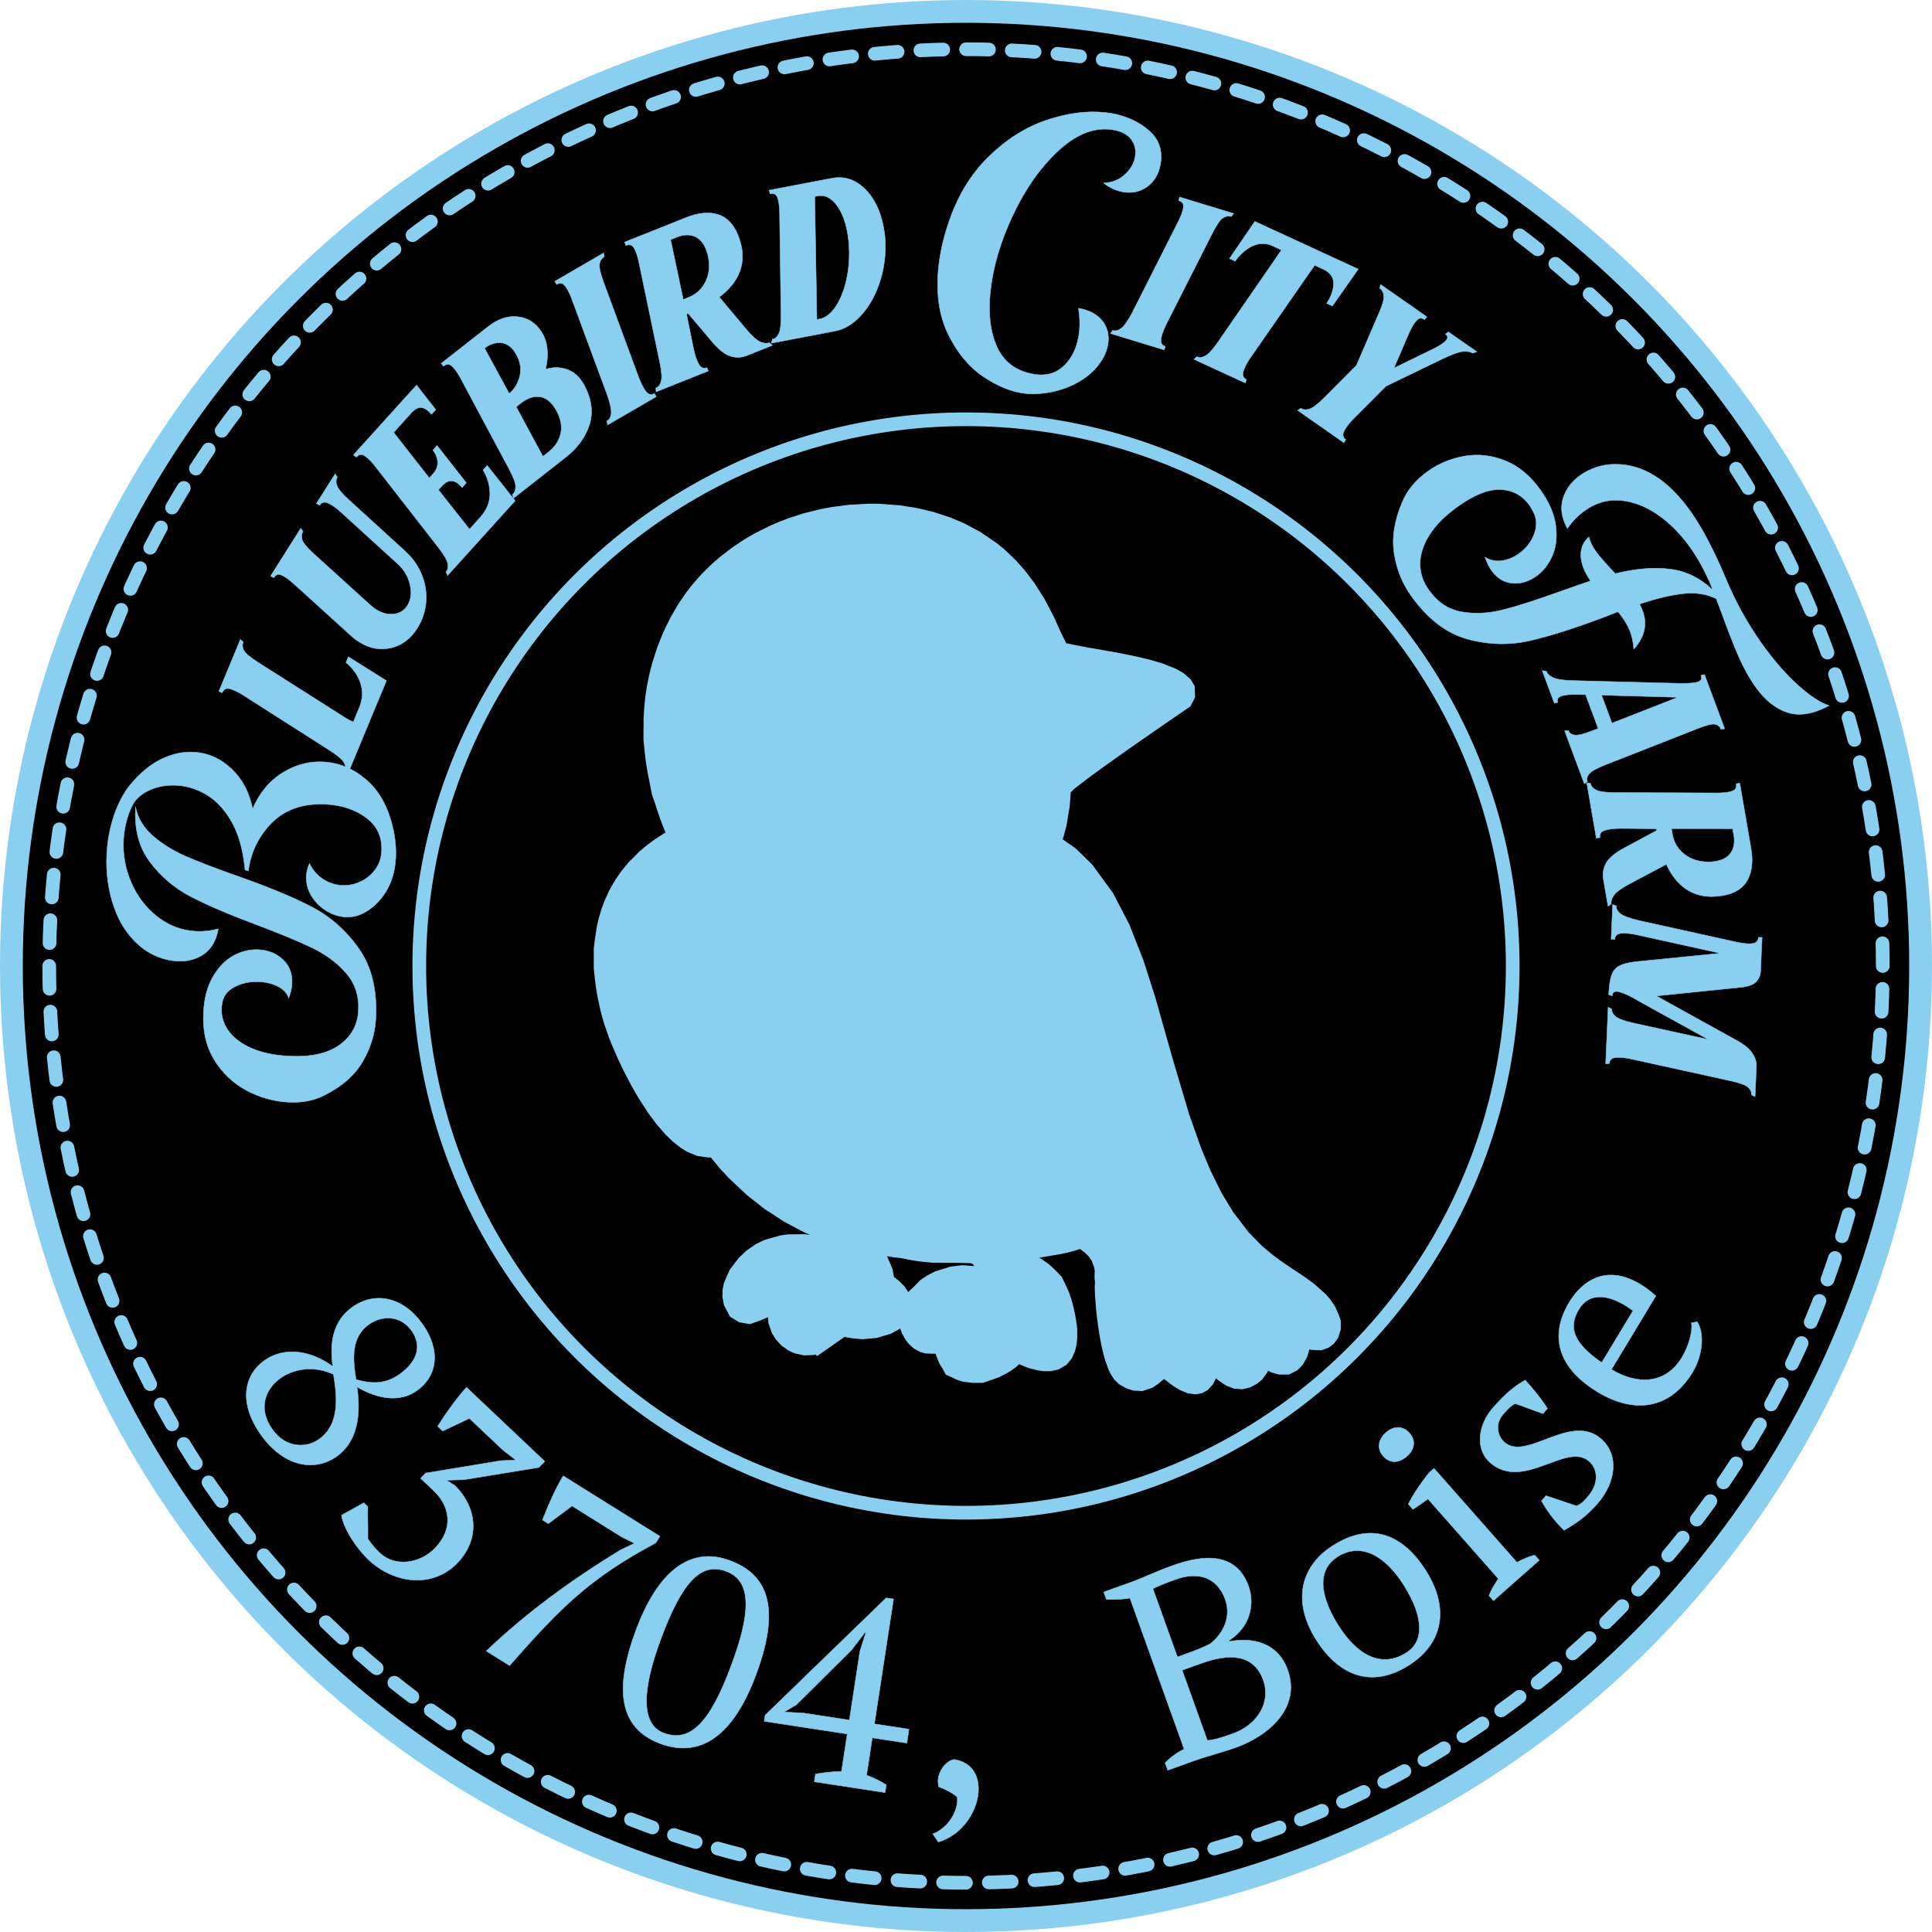
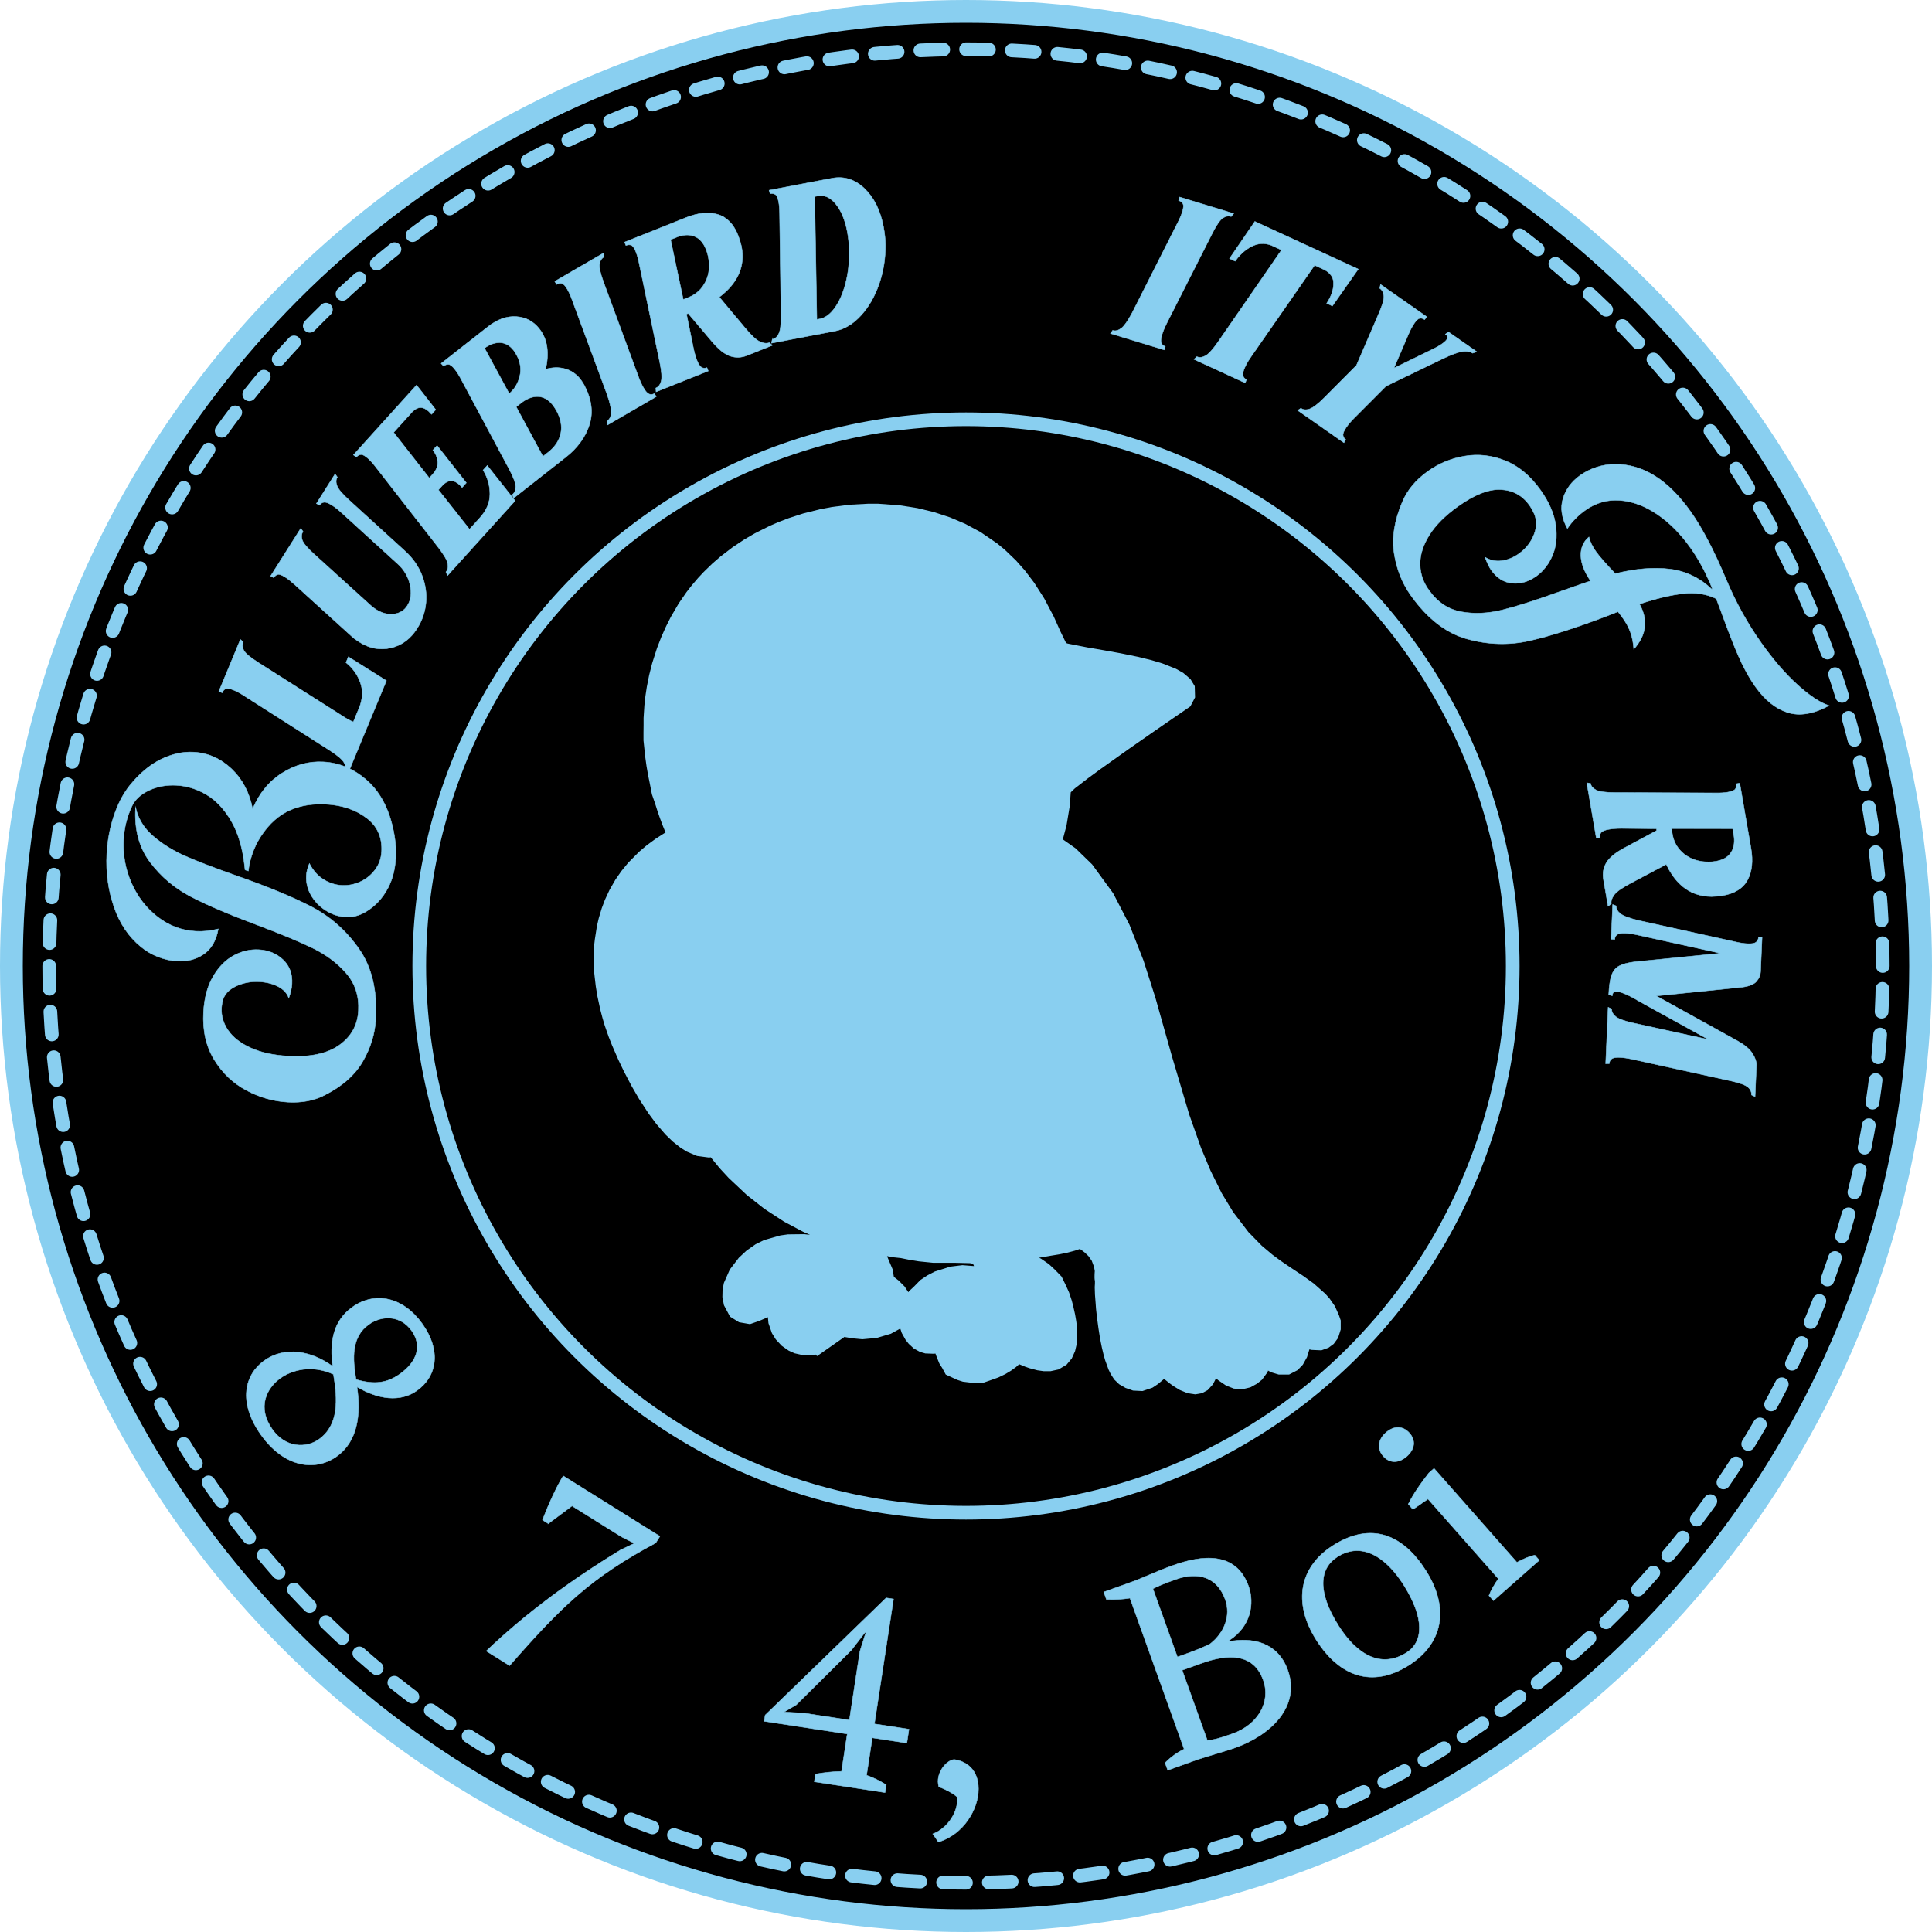
<svg xmlns="http://www.w3.org/2000/svg" id="a" data-name="Layer 1" viewBox="0 0 4237 4237">
  <defs>
    <style>
      .b {
        stroke-width: 40px;
      }

      .b, .c, .d, .e, .f {
        stroke: #89cff0;
      }

      .b, .e {
        fill: #89cff0;
        stroke-miterlimit: 10;
      }

      .c {
        stroke-width: 50px;
      }

      .c, .d, .f {
        stroke-linecap: round;
        stroke-linejoin: round;
      }

      .d {
        stroke-dasharray: 0 0 0 0 0 0 0 50.13 0 0 50.13 0;
      }

      .d, .f {
        fill: none;
        stroke-width: 30px;
      }
    </style>
  </defs>
  <circle class="c" cx="2118.5" cy="2118.5" r="2093.5" />
  <circle class="d" cx="2118.5" cy="2118.5" r="2010.52" />
  <g>
    <path class="e" d="M618.87,1695.21c28.56-17.91,58.68-26.02,90.36-24.29,34.75,1.89,66.15,14.99,94.18,39.27,28.02,24.29,47.22,58.6,57.61,102.93,5.75,23.95,8.04,46.84,6.85,68.65-1.57,28.8-9,53.79-22.29,74.94-13.3,21.17-30.37,36.86-51.22,47.1-11.78,5.49-23.83,7.89-36.14,7.22-15.41-.84-29.93-5.57-43.58-14.19-13.65-8.62-24.41-19.71-32.28-33.27-7.87-13.56-11.38-27.97-10.55-43.25.45-8.28,2.7-17.14,6.74-26.55,8,15.32,18.29,26.93,30.87,34.84,12.58,7.91,25.92,12.25,40,13.01,14.08.77,27.68-1.88,40.81-7.95,13.13-6.07,23.98-14.88,32.56-26.46,8.57-11.57,13.27-24.77,14.07-39.61,1.71-31.42-9.42-56.09-33.37-74.04-23.96-17.93-53.32-27.85-88.08-29.75-24.64-1.34-47.08,1.37-67.3,8.15-26.97,9.03-49.98,26.39-69.03,52.04-19.04,25.66-30.54,54.37-34.48,86.09l-7.15-2.36-.89-7.93c-4.44-40.06-14.22-73.09-29.35-99.09-15.13-25.99-33.17-45.24-54.11-57.77-20.94-12.52-42.85-19.4-65.73-20.65-22-1.2-42.05,2.42-60.17,10.84-18.11,8.43-30.65,19.89-37.62,34.39-10.96,23.04-17.16,47.65-18.59,73.83-1.81,33.17,3.97,64.88,17.32,95.15,13.36,30.27,32.53,55.06,57.51,74.37,24.99,19.31,52.89,29.8,83.68,31.48,15.84.86,32.27-.87,49.27-5.19-4.45,25.15-14.95,43.5-31.47,55.07-16.52,11.57-36.21,16.74-59.1,15.49-13.63-.74-27.37-3.79-41.21-9.14-13.83-5.35-26.45-12.71-37.85-22.09-27.04-22.04-46.84-51.46-59.4-88.26-12.56-36.79-17.73-75.48-15.52-116.06,1.57-28.8,6.71-56.31,15.42-82.54,8.71-26.22,20.18-48.35,34.4-66.4,21.3-26.41,44.09-45.63,68.35-57.66,24.27-12.02,48.28-17.39,72.04-16.1,31.68,1.73,59.48,13.97,83.4,36.71,23.91,22.75,39.31,52.04,46.18,87.86,14.69-34.65,36.32-60.93,64.87-78.86ZM335.63,1833.4c20.23,17.52,43.71,32.15,70.43,43.89,26.73,11.75,63.46,25.89,110.22,42.44,68.44,23.87,123.57,46.57,165.42,68.1,41.85,21.55,76.92,52.34,105.18,92.39,28.27,40.06,40.69,91.5,37.26,154.34-1.76,32.3-11.3,63.39-28.59,93.31-17.3,29.91-45.24,54.55-83.8,73.88-22.71,11.89-49.47,17-80.27,15.32-31.68-1.73-62.1-10.38-91.26-25.98-29.16-15.59-52.65-37.99-70.48-67.19-17.82-29.2-25.65-63.87-23.46-104.02,1.71-31.42,8.77-57.62,21.17-78.61,12.4-20.99,27.46-36.25,45.19-45.79,17.73-9.54,36.06-13.79,54.98-12.76,21.12,1.15,38.82,8.47,53.09,21.93,14.27,13.48,20.81,31.12,19.62,52.93-.5,9.17-2.82,19.54-6.99,31.13-3.82-10.71-11.64-19.12-23.45-25.24-11.8-6.11-25.4-9.59-40.81-10.43-18.91-1.03-36.31,2.29-52.18,9.96-15.86,7.67-25.51,18.63-28.93,32.89-1.21,6.07-1.92,10.84-2.11,14.33-.95,17.46,3.89,33.92,14.52,49.37,10.64,15.47,27.15,28.29,49.54,38.48,22.4,10.2,49.87,16.18,82.43,17.95,48.41,2.64,85.69-5.39,111.86-24.1,26.17-18.7,40.12-43.77,41.83-75.19,1.76-32.29-7.12-59.69-26.63-82.2-19.52-22.5-44.01-40.91-73.45-55.21-29.44-14.29-69.9-31.16-121.36-50.6-60.55-22.55-108.86-43.13-144.92-61.73-36.06-18.59-66.22-43.98-90.51-76.17-24.28-32.18-34.89-72.25-31.84-120.24,5.29,24.36,18.05,45.3,38.28,62.81Z" />
    <path class="e" d="M756.76,1690.74c2.35-5.66,1.49-11.92-2.57-18.81-4.05-6.88-14.58-15.74-31.55-26.58l-187.88-119.82c-7.88-5.16-15.27-9.17-22.2-12.05-8.14-3.38-13.93-4.36-17.38-2.95-3.45,1.41-6.09,4.34-7.93,8.78l-7.33-3.04,47.23-113.83,6.32,5.46c-2.51,6.05-2,12.3,1.53,18.73,3.54,6.44,13.79,15.07,30.76,25.89l186.91,118.71c7.88,5.16,15.28,9.18,22.2,12.05l12.56-30.27c8.2-19.77,9.15-38.43,2.82-55.96s-16.82-32.17-31.51-43.94l5.28-12.72,83.47,52.37-84.4,203.45-6.32-5.46Z" />
    <path class="e" d="M857.42,1420.88c-23.87,5.59-46.98,1.33-69.33-12.8-7.07-4.47-12.25-8.25-15.5-11.35l-126.72-115c-7.63-6.88-14.43-12.22-20.39-15.99-7.45-4.71-12.84-6.69-16.17-5.96-3.33.74-6.29,3.14-8.85,7.2l-7.06-3.68,66.2-104.73,4.95,7.01c-3.5,5.54-4.05,11.79-1.67,18.72,2.39,6.94,11.03,17.19,25.93,30.74l124.27,112.68c4.75,4.04,8.43,6.88,11.03,8.52,13.41,8.48,26.62,11.92,39.62,10.31,13.01-1.59,22.89-7.76,29.66-18.48,7.94-12.55,9.82-27.91,5.66-46.06-4.17-18.15-13.44-33.57-27.83-46.29l-122.6-111.62c-6.89-6.42-13.69-11.75-20.39-15.99-7.82-4.95-13.73-7.13-17.75-6.57-4,.57-7.18,2.71-9.52,6.39l-7.06-3.68,40.98-64.83,4.95,7.01c-3.27,5.18-3.48,11.5-.66,18.97,2.83,7.49,11.89,18.12,27.15,31.9l122.04,111.26c16.9,15.33,29.22,32.95,36.98,52.84,7.75,19.9,10.7,39.99,8.83,60.26-1.87,20.28-8.29,39.1-19.27,56.46-14.48,22.91-33.65,37.16-57.52,42.75Z" />
    <path class="e" d="M977.92,1254.38c4.11-4.54,5.4-10.73,3.88-18.58-1.51-7.84-8.46-19.72-20.83-35.61l-136.87-175.84c-5.7-7.5-11.31-13.76-16.88-18.79-6.54-5.91-11.67-8.78-15.39-8.61-3.72.17-7.19,2.04-10.42,5.61l-6.32-4.83,138.46-153.2,42.11,53.96-9.23,10.21-6.43-6.69c-12.42-11.23-24.51-10.67-36.27,1.68l-40.44,44.74,78.18,99.82,8.79-9.73c7.29-8.72,10.46-17.64,9.49-26.77-.96-9.11-4.44-17.27-10.43-24.45l9.23-10.21,64.14,81.83-9.23,10.21-5.94-6.25c-12.75-11.52-25.15-10.94-37.2,1.72l-8.79,9.73,68.12,86.31,22.86-25.29c14.65-16.21,21.93-33.63,21.85-52.27s-5.07-35.95-14.96-51.96l9.23-10.21,61.1,77.31-148.13,163.89-3.69-7.75Z" />
    <path class="e" d="M1123.77,1084.47c4.82-3.78,7.14-9.66,6.97-17.66-.16-7.99-5-20.87-14.49-38.63l-105.07-196.51c-4.34-8.35-8.82-15.48-13.45-21.38-5.44-6.93-10.01-10.63-13.71-11.09-3.69-.46-7.44.79-11.21,3.76l-5.41-5.84,102.62-80.54c20.63-16.19,41.32-23.61,62.1-22.28,20.77,1.34,37.69,10.33,50.75,26.97,9.25,11.79,14.86,25.31,16.84,40.56,1.97,15.26.89,31.23-3.23,47.91,14.88-4.4,29.05-4.74,42.53-1.03,13.46,3.72,24.83,11.47,34.08,23.25,1.63,2.08,4.28,6.17,7.95,12.25,16.4,30.82,20.3,59.84,11.67,87.06-8.63,27.23-26.02,51.09-52.14,71.6l-114.48,89.86-2.32-8.26ZM1118.26,861.91c10.8-9.6,18.02-21.98,21.66-37.17,3.64-15.17,1.35-30.47-6.85-45.88-3.12-5.39-5.22-8.78-6.31-10.17-8.71-11.09-18.75-16.8-30.11-17.12-11.37-.32-22.68,3.66-33.96,11.95l54.02,99.61,1.55-1.21ZM1205.62,989.13c13.2-11.48,21.3-24.7,24.29-39.66,2.98-14.95-.13-31.12-9.35-48.54-3.66-6.08-6.31-10.17-7.95-12.25-9.52-12.13-20.43-18.42-32.72-18.85-12.29-.44-24.8,4.34-37.51,14.32l-10.31,8.1,58.59,108.62,14.96-11.74Z" />
    <path class="e" d="M1330.92,923.61c5.3-3.08,8.42-8.58,9.36-16.52.95-7.93-1.85-21.47-8.4-40.6l-77.27-208.89c-3.14-8.88-6.69-16.75-10.67-23.61-4.2-7.24-8.1-11.35-11.7-12.32-3.59-.97-7.47-.25-11.63,2.16l-3.98-6.86,107.16-62.19,1.15,8.51c-5.67,3.29-9.05,8.57-10.14,15.82-1.09,7.26,1.82,20.34,8.75,39.25l76.6,207.75c3.58,9.65,7.35,17.9,11.34,24.75,4.43,7.63,8.55,12.12,12.36,13.46,3.82,1.35,7.61.93,11.39-1.26l3.98,6.86-106.59,61.86-1.71-8.18Z" />
    <path class="e" d="M1438.33,850.96c5.69-2.27,9.57-7.26,11.66-14.98,2.09-7.71,1.08-21.43-3.03-41.14l-45.52-218.13c-1.82-9.24-4.1-17.33-6.89-24.3-3.27-8.18-6.61-13.02-10.03-14.5s-7.36-1.33-11.82.45l-2.94-7.37,134.53-53.76c26.38-10.54,49.55-12.92,69.51-7.13,19.96,5.79,34.93,21.16,44.9,46.12,2.78,6.96,5.2,14.77,7.25,23.44,8.88,43.43-7.27,80.74-48.46,111.91l56.72,67.74c13.61,16.39,24.44,26.43,32.49,30.08,8.05,3.67,14.91,4.36,20.6,2.09l6.6,5.91-55.4,22.14c-12.58,5.03-24.99,5.48-37.23,1.35-12.24-4.12-25.53-14.71-39.87-31.76l-44.13-52.12-8.07-9.59-3.65,1.46,15.43,75.7c2.14,10.07,4.68,18.77,7.62,26.14,3.27,8.19,6.7,13.23,10.27,15.11,3.58,1.89,7.4,2.03,11.46.41l2.94,7.37-114.44,45.73-.51-8.34ZM1509.97,652.2c17.04-6.81,29.57-18.46,37.57-34.95,8-16.48,9.78-34.98,5.34-55.52-.66-4.01-2.22-9.08-4.67-15.22-5.56-13.91-13.61-23.15-24.14-27.72-10.54-4.57-22.66-4.58-36.38-.06l-17.04,6.81,27.75,131.27,11.57-4.62Z" />
    <path class="e" d="M1693.63,744.21c6.02-1.15,10.78-5.3,14.3-12.48,3.52-7.17,5.14-20.83,4.87-40.96l-3.1-222.81c-.02-9.42-.72-17.8-2.13-25.17-1.65-8.65-4.01-14.04-7.08-16.15-3.07-2.11-6.97-2.71-11.69-1.81l-2.13-7.67,137.8-26.27c26.61-5.07,50.39,2.4,71.34,22.4,20.94,20.01,34.84,47.98,41.69,83.91,2.81,14.72,4.2,27.91,4.21,39.57.38,29.99-4.26,58.8-13.89,86.42-9.64,27.64-23.03,50.71-40.19,69.23-17.16,18.53-36.04,29.75-56.64,33.68l-139.09,26.51,1.73-8.41ZM1797.87,699.44c12.01-2.29,23.03-10.45,33.04-24.47,10.01-14.02,17.83-31.88,23.48-53.6,5.64-21.7,8.35-44.88,8.1-69.51-.31-15.64-1.75-30.17-4.3-43.59-4.95-25.97-13.38-46.24-25.27-60.79-11.9-14.56-24.93-20.48-39.09-17.78l-7.08,1.35,4.68,269.61,6.44-1.23Z" />
-     <path class="e" d="M2249.66,863.07c-30.42-3.24-61.52-15.64-93.28-37.19-31.77-21.56-57.56-52.78-77.37-93.66-19.82-40.9-26.67-90.03-20.55-147.44,3.13-29.35,9.89-59.87,20.3-91.57,19.62-60.4,49.06-109.88,88.33-148.47,39.27-38.58,81.81-65.62,127.64-81.13,45.82-15.5,88.72-21.13,128.7-16.87,13.04,1.39,24.03,3.45,32.96,6.17,27.29,7.79,49.71,20.15,67.25,37.08,17.53,16.94,24.97,37.89,22.31,62.87-2.43,22.79-11.02,40.49-25.76,53.09-14.75,12.62-32.12,17.85-52.11,15.72-16.95-1.81-32.93-8.6-47.93-20.4,18.96-.64,34.93-7.13,47.89-19.49,12.96-12.35,20.26-26.2,21.9-41.54,1.54-14.46-2.3-26.94-11.5-37.45-9.21-10.51-24.03-16.85-44.45-19.03-37.81-4.03-76.01,12.07-114.58,48.29-38.58,36.22-71.37,83.03-98.35,140.42-26.99,57.4-43.36,113.04-49.1,166.94-5.14,48.21-.32,88.59,14.45,121.19,14.76,32.58,40.67,52.41,77.72,59.46,28.4,5.68,51.81-.58,70.23-18.78,18.42-18.21,29.31-43.08,32.67-74.63,1.63-15.33,1.01-32.23-1.85-50.72,23.28,4.26,40.46,13.18,51.54,26.76,11.08,13.59,15.64,29.58,13.68,47.99-1.91,17.96-9.83,35.51-23.74,52.64-13.92,17.13-33,31.27-57.26,42.43-24.26,11.15-52.27,17.25-84.03,18.3-3.09.11-8.33-.22-15.71-1.01Z" />
+     <path class="e" d="M2249.66,863.07Z" />
    <path class="e" d="M2440.21,724.58c5.86,1.79,12.01.33,18.47-4.38,6.46-4.7,14.47-15.97,24.02-33.79l100.44-198.79c4.37-8.34,7.72-16.3,10.04-23.89,2.44-8,2.8-13.66,1.06-16.95-1.74-3.29-4.91-5.65-9.5-7.05l2.32-7.59,118.5,36.18-5.45,6.63c-6.27-1.91-12.44-.79-18.5,3.34-6.06,4.14-13.66,15.18-22.79,33.12l-100.06,197.52c-4.64,9.19-8.11,17.57-10.42,25.15-2.58,8.44-3.06,14.51-1.45,18.22,1.61,3.72,4.5,6.21,8.68,7.49l-2.32,7.59-117.87-35.98,4.82-6.82Z" />
    <path class="e" d="M2624.62,782.15c5.55,2.56,11.85,1.95,18.9-1.84,7.04-3.79,16.29-13.96,27.78-30.5l139.12-201.54-22.62-10.43c-14.84-5.39-29.22-4.49-43.11,2.69-13.9,7.18-25.84,17.93-35.81,32.26l-12.5-5.76,55.57-81.38,226.82,104.57-56.76,80.83-12.5-5.76c3-4.44,5.8-9.45,8.39-15.06,4.98-10.8,7.12-21.46,6.44-31.97-.69-10.51-6.92-19.2-18.66-26.07l-22.62-10.43-139.43,200.66c-5.46,7.67-9.85,15.11-13.17,22.31-4.06,8.81-5.55,15.16-4.45,19.05,1.09,3.9,3.62,6.76,7.59,8.59l-2.73,7.48-112.52-51.87,6.3-5.83Z" />
    <path class="e" d="M2853,895.32c5.01,3.5,11.31,4.02,18.92,1.54,7.59-2.48,18.51-10.85,32.75-25.09l70.03-70.4,48.9-113.41c8.14-18.5,11.88-31.48,11.23-38.93-.67-7.45-3.67-13.05-9.04-16.81l1.86-8.38,101.54,71-5.08,6.12c-3.58-2.51-7.06-3.45-10.41-2.84-3.36.61-7.19,3.99-11.48,10.12-4.8,6.86-9.21,15.07-13.22,24.63l-32.02,74.39,78.86-38.42c19.8-9.27,32.12-17.33,36.92-24.19,3.03-4.33,2.04-8.26-2.98-11.76l6.69-5,62.32,43.58-9.38,3.12c-5.02-3.51-12.31-4.7-21.88-3.6-9.57,1.11-24.83,6.71-45.75,16.81l-122.06,59.02-69.65,69.86c-6.74,6.58-12.38,13.12-16.92,19.62-5.56,7.95-8.15,13.94-7.76,17.96.38,4.03,2.36,7.3,5.94,9.8l-4.01,6.88-101.54-71,7.23-4.62Z" />
    <path class="e" d="M3057.54,1214.19c-5.5-34.42.32-71.9,17.46-112.46,10.91-26.51,29.85-49.31,56.8-68.44,24.07-17.08,50.96-28.12,80.65-33.12,29.69-4.99,59.25-1.59,88.7,10.21,29.44,11.79,55.29,33.37,77.55,64.74,18.71,26.37,29.76,52.03,33.14,76.96,3.37,24.94.94,47.02-7.29,66.26-8.24,19.23-20.08,34.34-35.53,45.31-16.9,11.99-34.48,17.09-52.75,15.33-18.28-1.77-33.48-11.21-45.62-28.31-4.81-6.77-9.45-16.34-13.9-28.72,11.39,6.91,23.62,9.49,36.69,7.73,13.06-1.77,25.53-6.86,37.39-15.28,15.81-11.22,27.06-25.63,33.75-43.24,6.68-17.6,5.86-34.18-2.45-49.71-3.33-6.21-5.88-10.57-7.65-13.06-15.43-21.74-36.33-33.3-62.7-34.68-26.38-1.38-57.54,10.69-93.47,36.18-28.76,20.41-50.01,41.64-63.78,63.75-13.77,22.09-20.48,43.47-20.14,64.13.35,20.65,6.89,39.58,19.64,56.8,18.71,26.37,42.43,42.09,71.16,47.17,28.72,5.07,58.9,3.62,90.52-4.35,31.63-7.97,72.81-21.12,123.57-39.46,27.19-9.65,50.16-17.64,68.9-23.97-13.81-20.22-20.9-38.76-21.26-55.65-.37-16.89,5.54-30.46,17.72-40.71,2.33,10.13,7.41,20.73,15.25,31.78,7.59,10.69,21.77,26.88,42.57,48.57,44.11-10.94,83.9-14.26,119.38-9.96,35.47,4.29,66.83,19.56,94.08,45.77-1.2-3.97-3.36-9.67-6.47-17.11-12.68-28.52-26.73-53.65-42.15-75.39-22-31.01-46.47-55.58-73.39-73.72-26.93-18.14-54.07-28.22-81.43-30.23-27.37-2.02-52.73,5.27-76.09,21.84-15.46,10.97-28.48,24.23-39.05,39.77-12.67-23.17-15.87-45.01-9.62-65.52,6.24-20.5,18.89-37.52,37.94-51.04,10.78-7.65,22.76-13.61,35.95-17.87,13.18-4.27,26.54-6.38,40.08-6.34,61.2-.56,116.46,33.91,165.78,103.41,25.54,35.99,51.55,85.6,78.03,148.8,20.9,50,46.9,96.94,78.01,140.77,25.54,35.99,51.64,66.11,78.29,90.34,26.64,24.23,49.8,39.54,69.48,45.95-34.41,18.52-64.74,23.56-90.98,15.13-26.25-8.44-49.62-27.09-70.1-55.96-14.17-19.96-26.75-42.65-37.76-68.06-11.02-25.41-23.54-57.53-37.56-96.33l-10.98-29.18c-20.88-10.38-44.87-14.12-71.99-11.21-27.12,2.89-59.25,10.56-96.36,22.97,19.41,34.98,15.25,67.95-12.5,98.89-1.08-13.7-3.46-25.81-7.14-36.33-3.69-10.52-9.32-21.12-16.9-31.81-4.55-6.42-8.15-11.1-10.78-14.05l-25.36,9.96c-66.8,25.42-122.74,43.29-167.84,53.59-45.1,10.3-90.8,9.1-137.1-3.59-46.3-12.7-87.65-44.71-124.07-96.03-18.72-26.38-30.83-56.77-36.33-91.17Z" />
-     <path class="e" d="M3391.28,1472.2c2.14,5.74,7.3,10.46,15.5,14.17,8.19,3.71,22.96,5.8,44.29,6.25l233.6,6.12c19.37.25,32.36-.85,38.97-3.31,4.12-1.53,6.57-3.49,7.33-5.88.76-2.38.53-5.21-.69-8.49l7.89-1.54,44.12,118.58-7.89,1.54c-2.29-6.14-6.62-9.9-13-11.25-6.39-1.36-18.79,1.62-37.22,8.95l-204.31,80.21c-18.44,7.32-30,13.84-34.69,19.55-4.7,5.7-5.98,11.42-3.84,17.17l-6.75,4.61-43.2-116.12,8.12-.92c2.13,5.73,6.8,9.12,14.01,10.17,7.2,1.05,20.23-2.17,39.08-9.64l12.39-4.61-27.66-74.34-14.22-.31c-18.55-.56-31.75.62-39.59,3.54-7.03,2.62-9.31,7.19-6.88,13.75l-7.89,1.54-26.52-71.27,9.03,1.54ZM3535.12,1585.85l144.67-56.62-167.53-4.82,22.86,61.44Z" />
    <path class="e" d="M3488.18,1718.03c1.04,6.04,5.11,10.88,12.23,14.52,7.11,3.65,20.74,5.51,40.87,5.59l222.83.82c9.42.14,17.81-.41,25.2-1.68,8.68-1.5,14.11-3.76,16.27-6.8,2.16-3.03,2.83-6.92,2.01-11.66l7.82-1.35,24.62,142.77c4.83,27.99,2.33,51.15-7.47,69.47-9.82,18.32-27.96,29.77-54.45,34.34-7.39,1.27-15.53,2.01-24.44,2.22-44.33-.34-77.46-23.89-99.39-70.67l-78.05,41.4c-18.87,9.91-30.93,18.41-36.18,25.53-5.26,7.11-7.37,13.68-6.33,19.72l-7.15,5.22-10.14-58.79c-2.3-13.35-.17-25.58,6.42-36.7,6.57-11.11,19.7-21.92,39.35-32.4l60.16-32.33,11.06-5.9-.67-3.88-77.25-.65c-10.29,0-19.34.67-27.15,2.02-8.69,1.5-14.33,3.8-16.92,6.91-2.6,3.11-3.52,6.81-2.78,11.12l-7.82,1.35-20.94-121.45,8.26,1.24ZM3667.71,1829.43c3.12,18.09,11.91,32.76,26.37,44.01,14.45,11.25,32.19,16.84,53.2,16.77,4.06.18,9.34-.28,15.86-1.4,14.76-2.54,25.47-8.5,32.14-17.85,6.66-9.36,9.19-21.21,7.62-35.57l-3.12-18.09-134.18-.14,2.12,12.27Z" />
    <path class="e" d="M3544.51,1986.71c-.27,6.12,2.68,11.71,8.86,16.79,6.17,5.08,19.08,10.02,38.72,14.83l214.93,47.5c9.17,2.14,17.72,3.4,25.64,3.75,9.25.41,15.47-.75,18.68-3.44,3.2-2.71,4.91-6.24,5.1-10.6l7.92.35-3.34,75.97c-.31,6.98-3.25,13.74-8.83,20.28-5.58,6.53-15.92,10.78-31,12.74l-188.75,19.27,178.92,99.07c15.92,9,26.76,18.34,32.51,28,5.75,9.65,8.48,17.76,8.19,24.31l-3.05,69.42-7.78-3.62c.29-6.55-2.34-12.24-7.85-17.08-5.53-4.84-18.11-9.44-37.77-13.8l-216.25-47.56c-10.05-2.2-19.03-3.46-26.96-3.81-8.81-.39-14.81.66-18,3.15-3.2,2.48-4.89,5.91-5.08,10.28l-7.95.31,5.44-123.78,7.78,3.62c-.27,6.11,2.68,11.7,8.86,16.79,6.17,5.08,19.09,9.8,38.75,14.17l164.48,36.1c-108.97-59.91-163.87-90.32-164.71-91.23-16.8-9.05-28.95-13.74-36.43-14.07-6.17-.27-9.39,2.87-9.68,9.42l-7.84-2.31c.83-18.78,2.87-32.91,6.16-42.38,3.28-9.48,8.76-16.35,16.45-20.6,7.68-4.25,19.28-7.35,34.81-9.3l187.4-18.67-181.51-40.13c-10.06-2.2-19.04-3.46-26.96-3.81-8.81-.39-14.81.66-18,3.15-3.2,2.48-4.89,5.91-5.08,10.28l-7.92-.35,3.34-75.97,7.81,2.97Z" />
  </g>
  <g>
    <path class="e" d="M729.72,2996.46c-6.9-50.67-.46-98.95,43.06-129.88,49.8-35.4,111.55-22.23,153.53,36.83,40.93,57.59,33.16,114.24-11.81,146.2-37.23,26.46-85.35,19.17-131.58-7.99,9.32,62.27.45,120.44-44.52,152.4-47.87,34.02-115.64,23.65-166.01-47.23-51.43-72.36-35.35-132.68,7.2-162.92,44.48-31.61,102.12-22.2,150.13,12.59ZM731.21,3013.92c-48.35-21.95-91.56-9.02-115.73,8.16-31.43,22.34-52.33,64.6-18.05,112.84,29.39,41.35,74.41,41.21,101.97,21.62,44-31.27,41.37-87.19,31.81-142.63ZM780.81,3025.34c41.35,12.1,69.14,7.17,95.73-11.73,40.13-28.52,48.73-63.53,26.34-95.03-24.84-34.95-65.69-34.07-93.74-14.13-39.17,27.83-35.9,74.41-28.34,120.9Z" />
-     <path class="e" d="M954.81,3394.36c40.34-42.68,32.19-91.2-3.79-125.21l-28.53-26.97,11-11.64,165.41-27.3,29.18-.98,1.63-1.72-26.14-19.82-74.17-70.11-58.68,27.79-10.97-10.37c17.99-28.7,44.17-65.18,63.32-85.44l171.59,162.2-12.63,13.36-164.16,26.85-36.8,1.13-.81.86,17.77,11.09c52.82,54.01,51.06,120.92,5.83,168.77-54.2,57.33-139.71,46.7-195.44-5.99-26.77-25.31-55.04-68.36-59.53-97.9l48.96-27.18,8.78,8.3c-.72,14.83.63,51.2.06,70.26,4.48,6.69,11.22,17.14,26.58,31.66,32.47,30.7,87.71,24.14,121.53-11.64Z" />
    <path class="e" d="M1202.47,3341.45l-12.8-8c12.28-32.2,30.73-73.13,45.5-96.77l212.03,132.47-9.11,14.59c-142.29,76.17-206.11,138.43-320.5,269.1l-51.22-32c86.38-82.42,184-154.33,294.46-221.72l30.45-14.55-28.2-14.12-108.58-67.83-52.03,38.84Z" />
-     <path class="e" d="M1600.86,3422.41c91.14,33.85,107.53,114.61,57.13,250.3-49.57,133.46-121.19,184.06-210.07,151.05-92.27-34.28-100.26-122.04-53.17-248.83,49.57-133.46,121.76-183.85,206.11-152.52ZM1455.83,3800.74c59.44,22.08,102.38-25.88,147.82-148.22,39.66-106.77,49.68-184.04-11.46-206.75-56.61-21.03-97.64,27.01-143.09,149.35-39.66,106.77-45.92,186.07,6.72,205.63Z" />
    <path class="e" d="M1941.06,3931.24l-155.21-23.74,2.6-17.01c20.69-3.44,39.31-5.39,57.07-5.67l12.56-82.09-182.07-27.85,2.06-13.49,265.36-257.06,16.12,2.47-41.89,273.84,75.81,11.6-4.66,30.49-75.81-11.6-12.56,82.09c15.07,5.31,29.28,12.28,43.22,21.01l-2.6,17ZM1885.8,3621.54l13.02-41.21-1.79-.27-29.74,38.66-121.01,120.11-26.84,15.7,43.01,2.38,100.29,15.34,23.05-150.7Z" />
    <path class="e" d="M2045.71,4021.89c30.78-11.32,56.7-47.54,53.63-80.75-9.68-8.88-28.41-18.35-40.49-22.48-8.5-30.24,17.43-58.75,33.73-59.96,28.39,4.11,53.18,23.65,53.24,64.58.06,44.49-33.07,100.3-88,116.4l-12.1-17.78Z" />
    <path class="e" d="M2560.93,3882.21l-5.81-16.19c12.74-12.77,26.48-22.74,41.8-30.13l-118.86-331.08c-16.35,2.72-34.07,3.4-51.62,2.77l-5.81-16.19,60.25-21.63c28.99-10.41,49.38-21.51,92.01-36.81,61.38-22.04,137.27-32.26,165.14,45.34,13.83,38.52,4.99,88.97-42.52,119.26l.8,2.23c48.08-9.07,105.44.59,127.69,62.57,29.06,80.96-38.48,143.02-114.08,170.16-26.71,9.59-63.16,18.89-94.42,30.11l-54.56,19.59ZM2610.55,3623.63c13.07-4.69,33.13-13.16,43.9-18.91,30.46-24.17,45.45-61.06,32.62-96.8-17.64-49.13-58.86-62.07-108.87-44.11-23.3,8.37-39.59,14.84-49.78,20.39l53.72,149.63,28.42-10.2ZM2770.43,3684.73c-21.65-60.3-78.41-57.57-135.25-37.16l-42.63,15.3,55.32,154.09c11.8-1.09,23.77-3.49,55.6-14.92,55.13-19.79,84.2-69.3,66.96-117.32Z" />
    <path class="e" d="M2923.44,3389.38c84.68-53.66,154.04-23.18,203.58,54.99,53.35,84.18,36.26,161.02-37.19,207.57-81.1,51.4-152.89,23.86-203.06-55.31-53.03-83.68-35.76-161.34,36.68-207.25ZM3084.52,3624.39c36.73-23.28,40.83-74.33-6.48-148.99-38.74-61.13-91.67-95.01-144.72-61.39-40.3,25.54-44.91,76.92,2.4,151.58,38.42,60.63,91.16,95.33,148.8,58.8Z" />
    <path class="e" d="M3039.43,3141.75c17.66-15.58,37.56-14.94,51.68,1.08s11.89,35.39-5.77,50.97c-17.66,15.58-37.62,15.78-51.74-.23-14.13-16.01-11.83-36.23,5.83-51.81ZM3375.78,3421.7l-100.54,88.69-9.81-11.12c4.74-12.88,11.9-23.94,20.47-37.04l-154.22-174.83-33.03,22.81-10.2-11.57c11.38-22.7,27.96-46.81,45.2-68.35l11.32-9.99,181.69,205.96c14.97-7.67,26.39-12.99,39.31-15.69l9.81,11.12Z" />
-     <path class="e" d="M3268.04,3207.74c-32.29-27.95-28-80.95,5.2-119.3,28.46-32.87,47.85-48.03,71.58-61.84,17.31,18.98,33.83,38.87,48.87,62.28l-9.88,11.41-60.77-22.25c-9.46,4.59-18.21,13.79-26.51,23.38-18.58,21.46-12.65,48.15,3.04,61.74,48.44,41.93,144.7-65.64,211.52-7.79,40.37,34.94,32.73,95.43-7.19,141.54-22.53,26.03-44.8,42.69-73.88,59.05-20.34-20.01-36.97-41.59-49.43-64.35l9.88-11.41,66.28,22.23c10.86-2.58,19.5-13.47,26.22-21.23,23.32-26.94,22.14-59.11,1.96-76.58-49.78-43.1-143.8,66.42-216.9,3.13Z" />
-     <path class="e" d="M3721.88,2898.72c16.81,24.95,12.33,73.73-9.82,110.44-48.98,81.18-127.18,92.54-207.95,43.82-86.86-52.4-107.5-122.68-62.58-197.14,29.01-48.09,82.32-83.63,155.46-39.51,11.68,7.05,22.23,14.82,34.39,25.68l-97.33,161.33c56.89,34.32,118.74,32.84,154.62-26.62,14.66-24.3,23.89-56.82,20.71-75.67l12.5-2.34ZM3512.65,2988.31l68.63-113.76c-5.78-4.19-11.06-8.08-16.65-11.45-43.17-26.04-80.78-26.87-101.99,8.29-23.71,39.3-13.02,73.25,50.01,116.92Z" />
  </g>
  <circle class="f" cx="2118.5" cy="2118.5" r="1199" />
  <path class="b" d="M1793.76,2948.35l54.92-38.45,9.79,3.04,14.3,2.31,18.54,1.75,27.78-2.54,26.92-8.03,16-8.79,11.89-10.97,6.9-13.26.79-13.06-3.22-10.85-10.13-15.44-10.63-10.63-15.64-12.09-3.82-22.26-7.12-16.71-7.08-16.9-2.49-14.48-.15-6.82h22.16l19.1,3.38,15.91,1.7,19.11,3.86,20.16,3.29,29.37,2.98h45.5l36.29.89,9.24,1.61,12.27,7.35,5.55,13.15v19.89l.16,9.04-19.31-4.56-25.74-2.05-22.55,2.77-30.74,9.66-14.15,7.32-12.35,8.27-13.54,13.83-8.91,8.25-8.08,12.33-8,21.01-1.29,8.53,1.55,19.76,2.96,8.82,6.72,12.04,4.97,6.29,8.17,7.51,9.48,5.2,7.16,2.06,14.56.55,14.5-2.01,7.27-1.1-.33,11.06,4.33,11.7,5,12.4,5.67,8.96,5.04,9.28,18.21,8.41,9.12,2.94,17.63,2.16h19l13.84-4.78,15.63-5.59,13.5-6.53,10.67-6.43,9.47-6.81,15.71-14.47,9.25,4.38,14.56,6.06,8.18,2.87,15.67,4.16,11.34,1.61h11.47l12.24-2.65,11.76-6.92,7.57-9.06,5.26-11.7,2.62-11.27,1.22-13v-17.34l-2.13-15.77-2.2-12.81-4-17.89-3.04-11.43-5.3-15.82-6.77-14.9-7.41-15.24-12.64-12.98-11.17-10.32-14.75-10.24-21.14-10.42-8.83-5.07-.99-18.92,13.05-3.34,12.86-.3,14.14-2.26,19.28-3.38,18.64-3.04,16.37-3.39,15.01-4.01,8.03-2.7,10.52-4.45,12.46,7.96,9.65,7.37,10.21,9.84,9.71,13.72,6.72,17.91s1.83,10.1,2.05,12.22c.22,2.12-1.12,16.06,0,20.09,1.12,4.03.02,17.74.02,17.74l.48,14.94,1.36,17.43.93,12.98,2.24,19.75,2.89,21.44,2.37,15.23,2.27,12.76,2.64,13.04,3.62,15.18,3.18,11.19,3.62,9.81,3.1,8.63,3.82,7.86,5.84,9.04,7.37,7.1,10.15,5.86,12.06,4.25,14.07.7,15.64-5.26,9.05-5.99,8.57-7.18,10.3-8.53,9.31-2.76,11.69,9.16,9.57,7.68,7.38,5.38,12.2,7.49,13.48,5.56,11.05,1.59,8.48-1.51,6.4-3.45,7.62-8.32,4.99-9.92,3.38-10.91,1.86-9.14.89-5.93,7.04,2.63,13.69,12.44,8.52,7.54,14.4,9.84,12.03,4.67,12.54,1.02,12-2.88,10.72-5.89,7.54-6.06,8.58-11.72,3.57-11.51,1.79-7.71,6.68-5.71,4.98,4.48,9.78,7.46,6.56,3.76,11.99,3.59h15.19l11.35-5.87,7.4-7.71,6.86-12.4,3.58-11.7v-18.9l1.83-7.19,13.73,7.19,12.15,2.68,15.63.69,9.27-3.37,6.53-4.82,5.81-7.94,3.92-12.5v-13.4l-2.51-7.32-7.69-17.34-9.96-14.29-7.51-8.51-23.91-21.23-22.4-16.11-26.44-17.52-22.65-15.4-19.02-14.08-24.68-20.78-30.75-31.42-35.29-46.24-25.82-42.72-25.12-50.62-21.22-50.84-26.31-74.33-37.59-126.52-36.85-130.49-25.59-80.01-30.27-77.11-34.57-66.8-44.18-60.57-34.07-33.1-39.28-27.59,6.44-18.54,6.28-23.68,6.68-40.26,2.79-37.25,15.41-14.78,29.87-23.03,28.07-20.57,62.14-44.17,56.27-39.19,46.55-32.08,27.96-19.19,5.59-10.71-.39-14.16-4.92-8.15-12.15-10.42-13.1-7.34-27.55-10.91-22.33-6.68-28.52-7.04-38.25-7.86-37.71-6.77-33.87-5.78-45.6-8.94-12.62-4.31-15.77-32.19-14.85-33.11-20.34-38.65-20.81-32.65-19.48-25.68-18.79-21.2-23.01-22.1-15.61-12.9-35.54-24.3-32.12-17.16-31.12-13.19-33.29-10.94-35.06-8.45-36.84-5.84-46.49-3.44-20.75.07-38.91,2.11-37.13,4.75-24.81,4.69-35.95,9.01-30.88,9.98-20.76,7.95-18.27,7.9-32.04,16-21.65,12.59-24.85,16.45-26.21,20.07-17.06,14.83-18.1,17.58-11.42,12.24-13.53,15.87-10.76,13.87-16.25,23.56-16.46,28.16-10.44,20.76-9.99,22.48-8.68,22.48-10.27,32.13-6.26,24.61-4.95,24.92-2.9,19.13-2.16,19.46-1.74,27.03v14.61l-.2,16.48v16.37l2.19,20.76,1.66,15.31,2.55,18.23,3.55,20.26,2.97,14.37,4.95,25.28,6.66,19.22,4.43,14.06,5.58,16.26,5.44,14.63,7.34,18.26,6.51,15.01-18.34,10.3-17.63,11.28-17.88,13.11-15.98,13.47-22.59,22.76-14,17.12-12.2,17.61-11.85,20.63-9.44,20.28-6.52,17.22-6.19,20.64-3.74,16.21-4.28,27.33-2.21,18.76v41.97l1.81,16.78,2.37,20.27,3.28,20.18,6.11,28.45,4.92,18.74,4.44,14.98,8.57,24.51,7.04,17.74,13.63,31.22,11.63,24.3,16.67,31.82,15.7,27.11,20.14,30.94,16.53,22.22,19.08,22.03,14.79,14.27,15.35,12.09,11.19,6.96,18.49,7.82,20.85,2.79,12.27-1.68,26.28,32.08,18.97,20.53,38.77,36.45,36.75,28.88,41.59,27.14,40.49,21.54,21.93,9.84,30.61,11.74-.75,30.87-30.63-5.75-28.14-3.33-33.51.38-13.86,1.96-32.51,9.27-15.82,7.78-17.39,12.19-14.65,13.66-17.39,22.71-10.99,24.93-2.16,11-.3,12.28,2.44,12.9,9.33,17.61,11.92,7.41,15.08,2.61,15.15-5.3,20.08-8.58,12.97-3.05,14.98-1.32-2.63,18.25,1.3,14.2,6.12,17.61,6.18,9.95,10.24,11.05,12.01,8.38,9.43,4.27,15.75,3.55,16.37-.6,12.63-3.49Z" />
</svg>